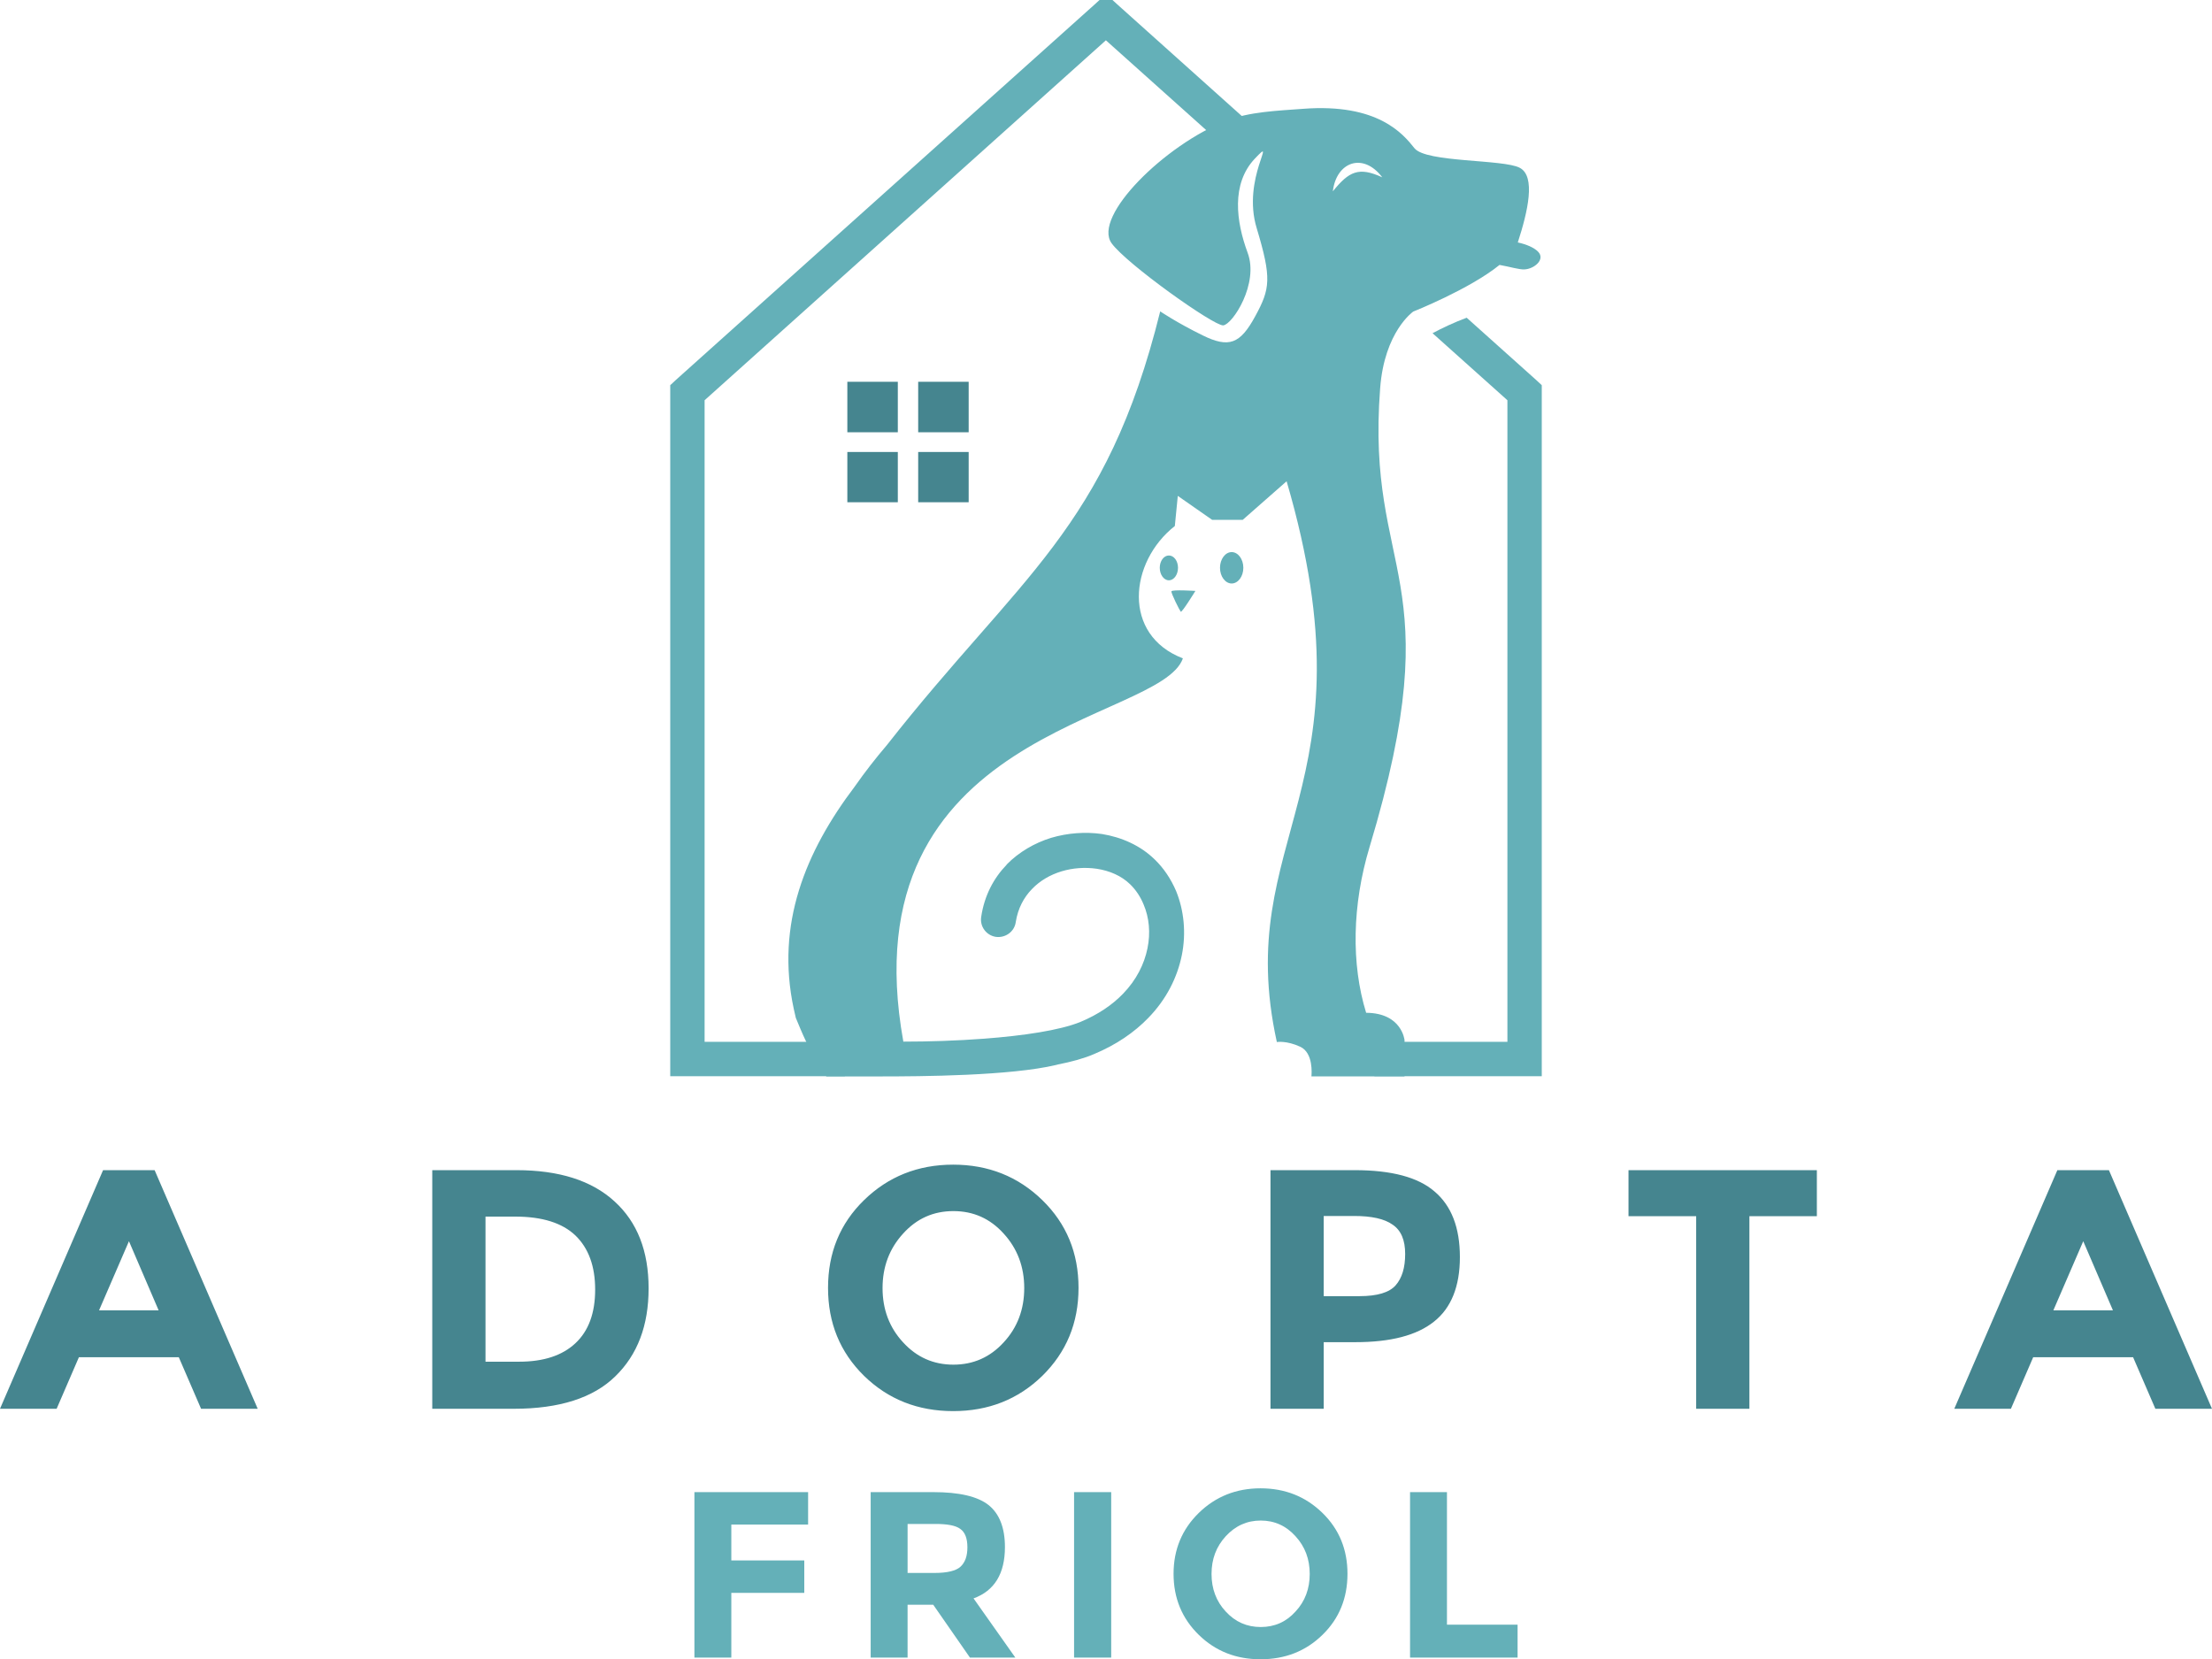
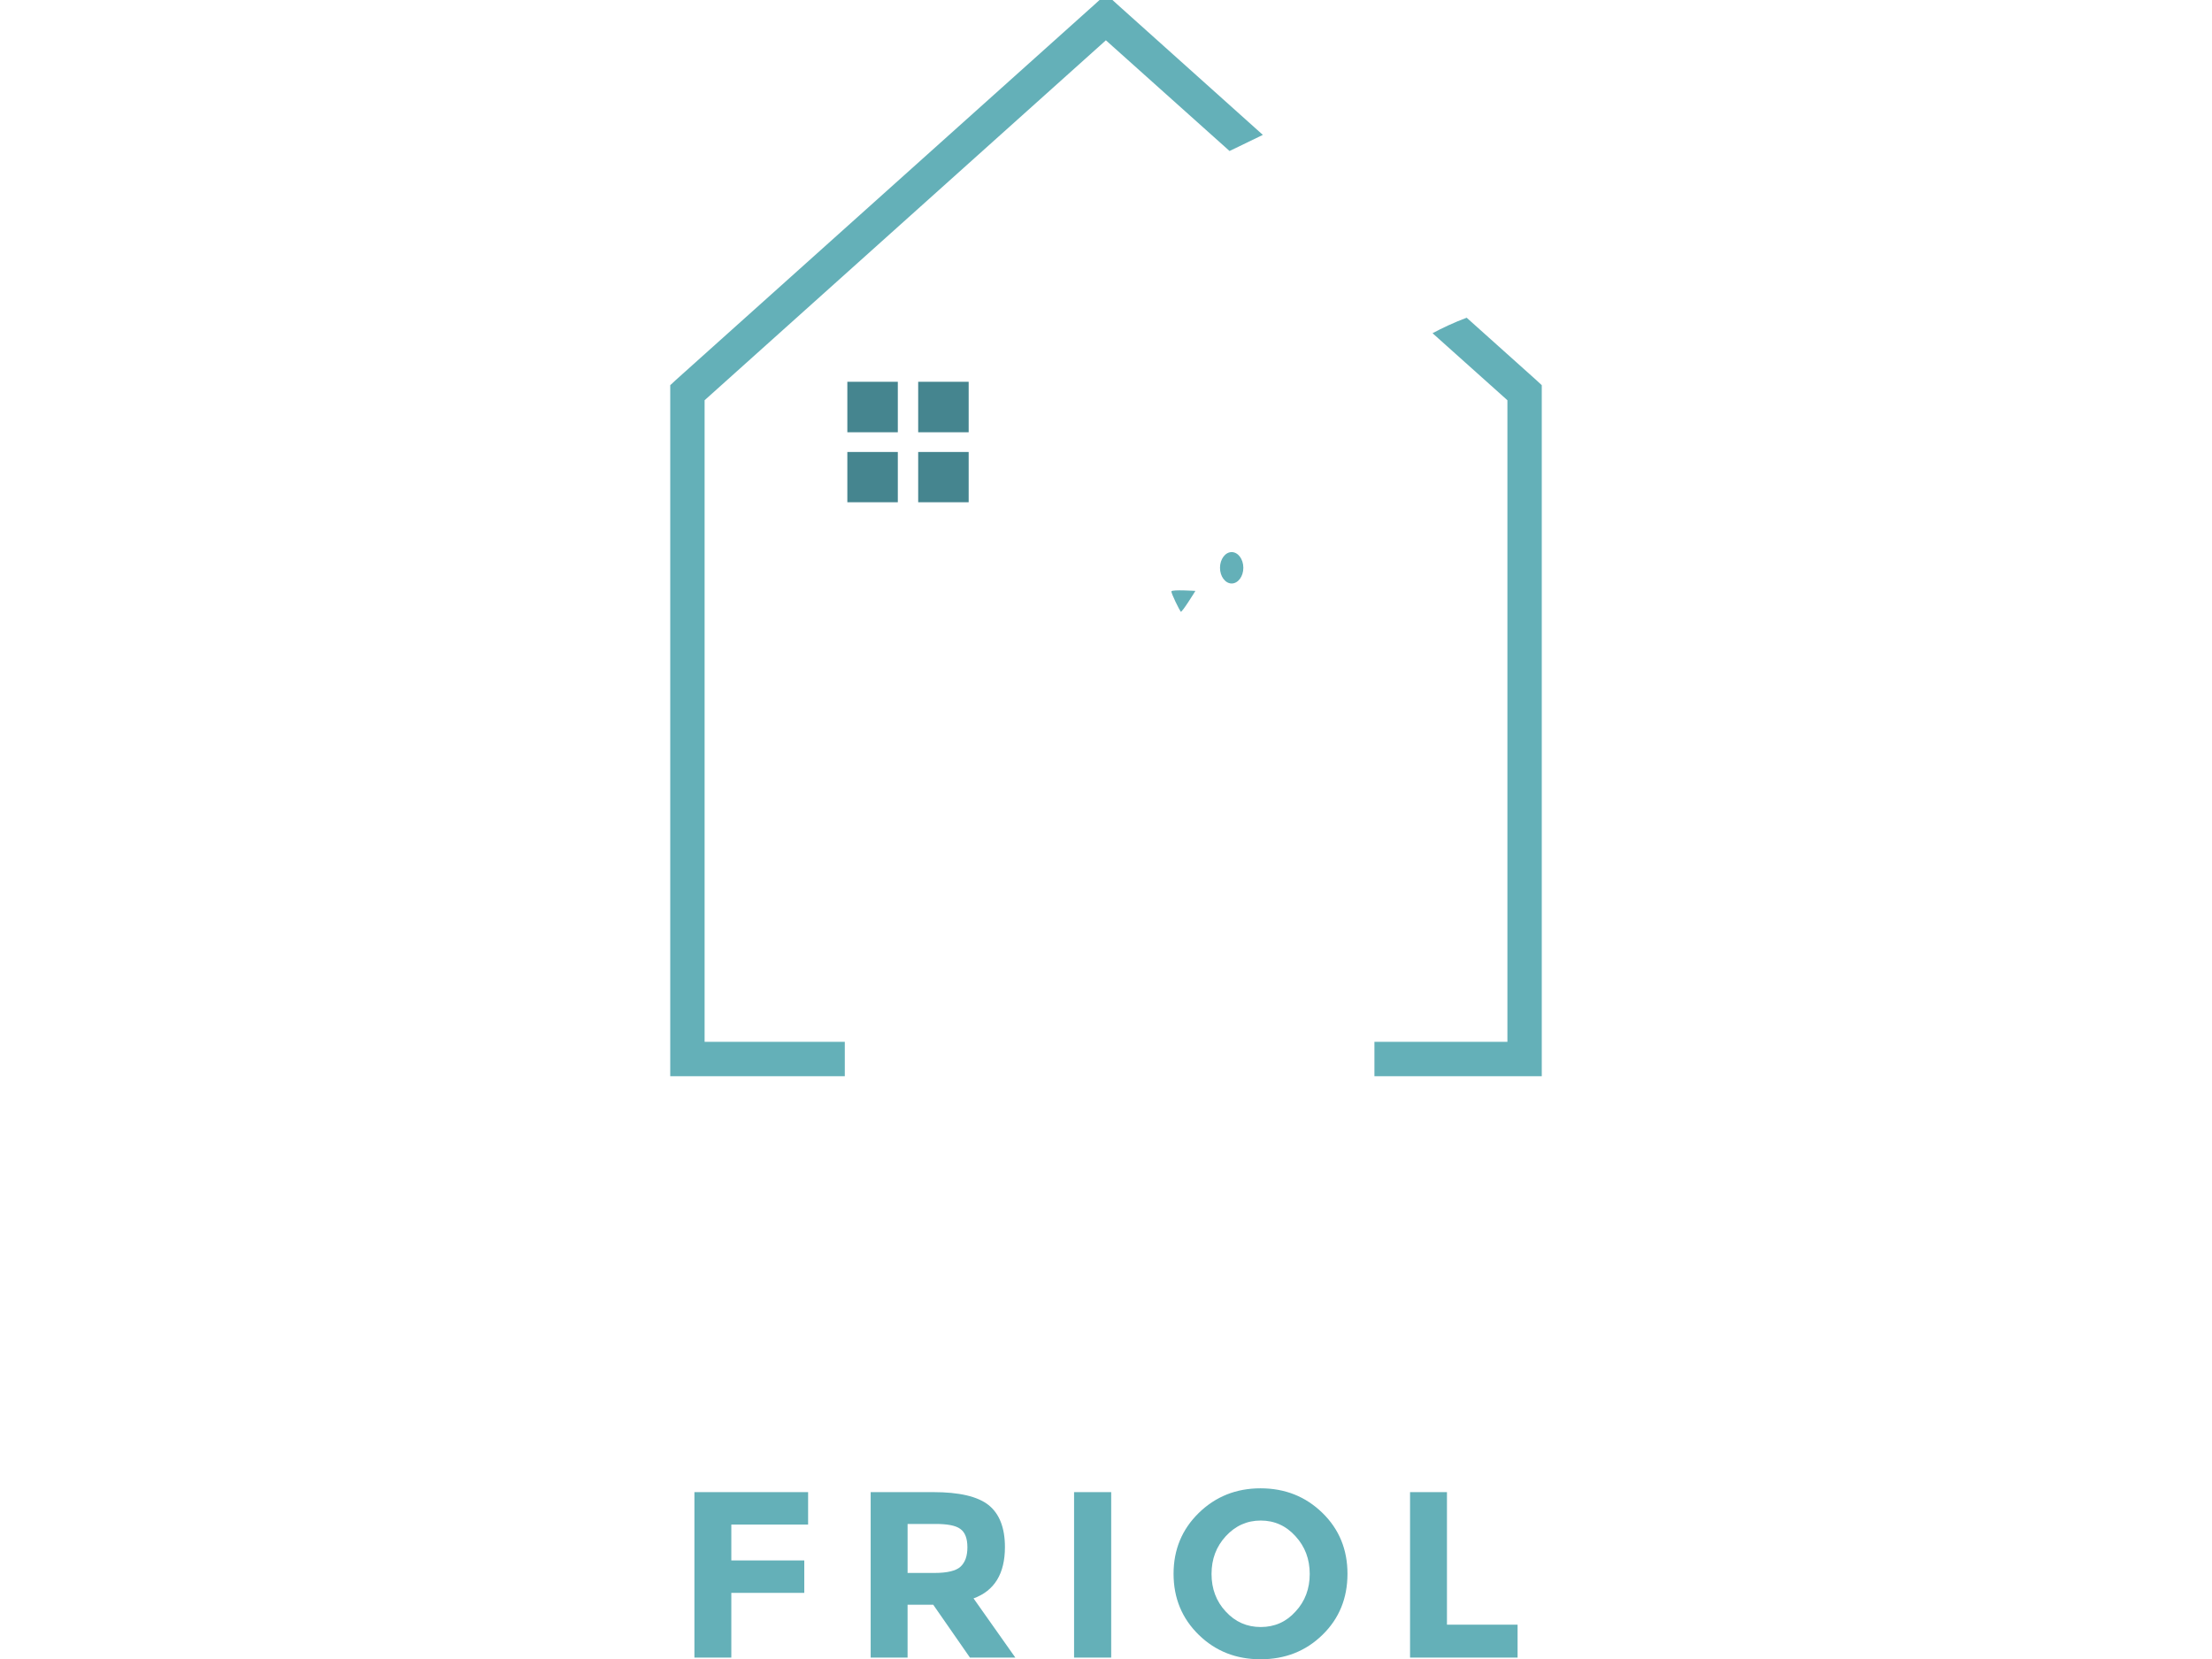
<svg xmlns="http://www.w3.org/2000/svg" version="1.1" id="Capa_1" x="0px" y="0px" width="295.625px" height="221.754px" viewBox="0 0 295.625 221.754" enable-background="new 0 0 295.625 221.754" xml:space="preserve">
  <g>
-     <path fill-rule="evenodd" clip-rule="evenodd" fill="#64B0B8" d="M141.279,142.299L141.279,142.299L141.279,142.299z    M137.905,118.828L137.905,118.828L137.905,118.828z M120.728,139.209c-7.568-41.953,34.356-42.576,37.361-51.222   c-8.136-3.118-7.2-12.87-1.077-17.688l0.396-4.025L162,69.477h4.082l5.868-5.159c12.075,41.244-7.37,47.395-1.304,74.948   c0,0,1.275-0.227,3.118,0.624c1.785,0.822,1.53,3.656,1.502,3.969h12.444v-4.848c0,0-0.341-3.628-5.131-3.656   c-2.013-6.521-1.871-14.429,0.453-22.139c11.027-36.567-0.51-36.142,1.418-61.313c0.566-7.597,4.422-10.262,4.422-10.262   s7.512-2.976,11.537-6.236c1.417,0.255,2.692,0.652,3.345,0.596c1.275-0.057,2.835-1.333,1.786-2.381   c-0.539-0.539-1.531-0.964-2.693-1.219c1.332-4.11,2.438-8.844,0.255-9.978c-2.211-1.162-12.501-0.68-14.06-2.608   c-1.531-1.928-4.904-6.038-14.91-5.272c-3.288,0.255-7.172,0.369-10.29,1.616c-8.078,3.146-17.886,12.756-15.278,16.356   c2.013,2.778,13.663,11.055,14.91,10.97c1.247-0.114,4.818-5.584,3.26-9.723c-1.531-4.138-2.211-9.184,0.964-12.557   c3.175-3.345-1.786,2.607,0.255,9.297c2.013,6.69,1.814,8.079-0.198,11.764c-2.013,3.713-3.515,4.28-7.03,2.551   c-3.515-1.729-5.669-3.203-5.669-3.203c-7.229,29.168-18.709,35.263-36.51,57.94c-1.474,1.729-2.92,3.571-4.309,5.556   c-6.605,8.73-10.573,18.396-8.164,29.679l0.284,1.247c0.708,1.673,1.814,4.621,4.082,7.824h6.236h0.822   c5.754,0,17.546-0.085,23.641-1.531c0.028-0.028,0.085-0.028,0.142-0.028l0.057-0.028c1.871-0.368,3.543-0.822,4.847-1.389   c3.004-1.247,5.415-2.92,7.256-4.819c2.467-2.522,3.912-5.471,4.508-8.419c0.595-2.976,0.283-5.98-0.766-8.561   c-0.681-1.587-1.645-3.062-2.892-4.252c-1.899-1.843-4.394-2.948-7.03-3.373c-2.211-0.312-4.564-0.142-6.775,0.511   c-2.211,0.68-4.309,1.898-5.953,3.571v0.028c-1.729,1.786-2.977,4.11-3.401,6.974c-0.199,1.275,0.68,2.466,1.956,2.664   c1.304,0.17,2.495-0.709,2.665-1.984c0.284-1.814,1.077-3.288,2.154-4.394c1.077-1.134,2.466-1.928,3.969-2.381   c1.502-0.454,3.146-0.567,4.706-0.341c1.701,0.256,3.288,0.936,4.45,2.069c0.766,0.737,1.389,1.673,1.814,2.722   c0.736,1.729,0.936,3.771,0.51,5.839c-0.425,2.098-1.474,4.224-3.26,6.066c-1.417,1.475-3.316,2.778-5.697,3.771   c-2.778,1.134-7.654,1.843-12.841,2.239C127.842,139.096,124.044,139.209,120.728,139.209L120.728,139.209z M184.734,23.697   c-3.146-1.445-4.45-0.793-6.604,1.871C178.583,21.656,182.154,20.296,184.734,23.697L184.734,23.697z" />
    <path fill-rule="evenodd" clip-rule="evenodd" fill="#64B0B8" d="M156.557,79.03c-0.057,0.255,1.077,2.523,1.247,2.721   c0.143,0.17,1.956-2.778,1.956-2.778S156.642,78.774,156.557,79.03L156.557,79.03z" />
    <path fill-rule="evenodd" clip-rule="evenodd" fill="#64B0B8" d="M166.167,75.883c0-1.162-0.708-2.098-1.559-2.098   s-1.56,0.936-1.56,2.098s0.709,2.098,1.56,2.098S166.167,77.045,166.167,75.883L166.167,75.883z" />
-     <path fill-rule="evenodd" clip-rule="evenodd" fill="#64B0B8" d="M157.436,75.883c0-0.907-0.538-1.644-1.219-1.644   s-1.219,0.737-1.219,1.644s0.538,1.672,1.219,1.672S157.436,76.791,157.436,75.883L157.436,75.883z" />
    <path fill-rule="evenodd" clip-rule="evenodd" fill="#64B0B8" d="M94.167,139.237h18.737v4.593H91.871h-2.296v-2.297V52.469v-0.992   l0.765-0.709l55.956-50.173L146.948,0h0.851l0,0h0.879l0.651,0.595l19.446,17.433l-4.45,2.154L147.798,5.386L94.167,53.49V139.237   L94.167,139.237z M196.016,42.463l9.269,8.305l0.766,0.709v0.992v89.064v2.297h-2.296h-20.069v-4.593h17.773V53.49l-10.007-8.958   C192.67,43.88,194.258,43.115,196.016,42.463L196.016,42.463z" />
    <path fill-rule="evenodd" clip-rule="evenodd" fill="#45858F" d="M113.244,51.023h6.746v6.747h-6.746V51.023L113.244,51.023z    M122.712,60.406h6.746v6.718h-6.746V60.406L122.712,60.406z M113.244,60.406h6.746v6.718h-6.746V60.406L113.244,60.406z    M122.712,51.023h6.746v6.747h-6.746V51.023z" />
    <path fill="#64B0B8" d="M108,199.417v4.337H97.738v4.791h9.751v4.337h-9.751v8.646h-4.932v-22.11H108z M134.305,206.759   c0,3.543-1.389,5.84-4.195,6.86l5.584,7.908h-6.066l-4.904-7.059h-3.43v7.059h-4.932v-22.11h8.39c3.43,0,5.896,0.567,7.37,1.729   C133.568,202.309,134.305,204.18,134.305,206.759L134.305,206.759z M124.923,210.217c1.672,0,2.834-0.283,3.43-0.821   c0.624-0.567,0.936-1.418,0.936-2.608s-0.312-2.013-0.964-2.466c-0.624-0.454-1.729-0.652-3.316-0.652h-3.713v6.548H124.923z    M143.546,199.417h4.961v22.11h-4.961V199.417z M175.04,210.358c0-1.983-0.624-3.656-1.899-5.045   c-1.247-1.39-2.807-2.098-4.648-2.098c-1.843,0-3.402,0.708-4.678,2.098c-1.275,1.389-1.899,3.062-1.899,5.045   c0,1.956,0.624,3.657,1.899,5.018c1.275,1.39,2.835,2.069,4.678,2.069c1.842,0,3.401-0.68,4.648-2.069   C174.416,214.016,175.04,212.314,175.04,210.358L175.04,210.358z M176.74,218.494c-2.239,2.183-4.988,3.26-8.276,3.26   c-3.261,0-6.01-1.077-8.249-3.26s-3.373-4.903-3.373-8.164c0-3.231,1.134-5.952,3.373-8.135s4.988-3.288,8.249-3.288   c3.288,0,6.037,1.105,8.276,3.288s3.345,4.903,3.345,8.135C180.084,213.591,178.979,216.312,176.74,218.494L176.74,218.494z    M188.447,221.527v-22.11h4.933v17.717h9.439v4.394H188.447z" />
-     <path fill="#45858F" d="M26.873,188.277l-2.977-6.889H10.545l-2.977,6.889H0l13.776-31.891h6.888l13.776,31.891H26.873z    M17.234,165.883l-3.997,9.241h7.965L17.234,165.883z M69.023,156.387c5.698,0,10.063,1.39,13.096,4.167   c3.062,2.778,4.564,6.662,4.564,11.622c0,4.961-1.474,8.873-4.451,11.764c-2.948,2.892-7.483,4.338-13.578,4.338H57.77v-31.891   H69.023z M69.392,181.984c3.26,0,5.754-0.822,7.512-2.467c1.757-1.644,2.636-4.024,2.636-7.171c0-3.118-0.879-5.528-2.636-7.229   c-1.757-1.673-4.422-2.523-8.05-2.523h-3.969v19.39H69.392z M136.885,172.147c0-2.834-0.907-5.272-2.75-7.285   c-1.814-2.012-4.053-3.004-6.718-3.004c-2.665,0-4.904,0.992-6.718,3.004c-1.843,2.013-2.75,4.451-2.75,7.285   c0,2.835,0.907,5.272,2.75,7.257c1.814,1.984,4.053,2.977,6.718,2.977c2.665,0,4.904-0.992,6.718-2.977   C135.978,177.42,136.885,174.982,136.885,172.147L136.885,172.147z M139.294,183.883c-3.231,3.146-7.2,4.706-11.906,4.706   c-4.705,0-8.674-1.56-11.905-4.706c-3.231-3.175-4.819-7.086-4.819-11.764c0-4.677,1.587-8.589,4.819-11.735   s7.2-4.733,11.905-4.733c4.706,0,8.674,1.587,11.906,4.733s4.847,7.059,4.847,11.735   C144.142,176.797,142.526,180.708,139.294,183.883L139.294,183.883z M181.048,156.387c4.904,0,8.476,0.936,10.687,2.863   c2.24,1.899,3.374,4.819,3.374,8.759c0,3.912-1.162,6.804-3.459,8.618c-2.296,1.842-5.782,2.749-10.517,2.749h-4.224v8.901h-7.114   v-31.891H181.048z M181.701,173.225c2.353,0,3.969-0.481,4.819-1.445c0.85-0.964,1.275-2.353,1.275-4.195s-0.539-3.146-1.673-3.912   c-1.105-0.793-2.834-1.162-5.159-1.162h-4.054v10.715H181.701z M233.801,162.538v25.739h-7.114v-25.739h-9.043v-6.151h25.172v6.151   H233.801z M288.056,188.277l-2.976-6.889h-13.352l-2.977,6.889h-7.568l13.776-31.891h6.889l13.776,31.891H288.056z    M278.418,165.883l-3.996,9.241h7.965L278.418,165.883z" />
  </g>
</svg>